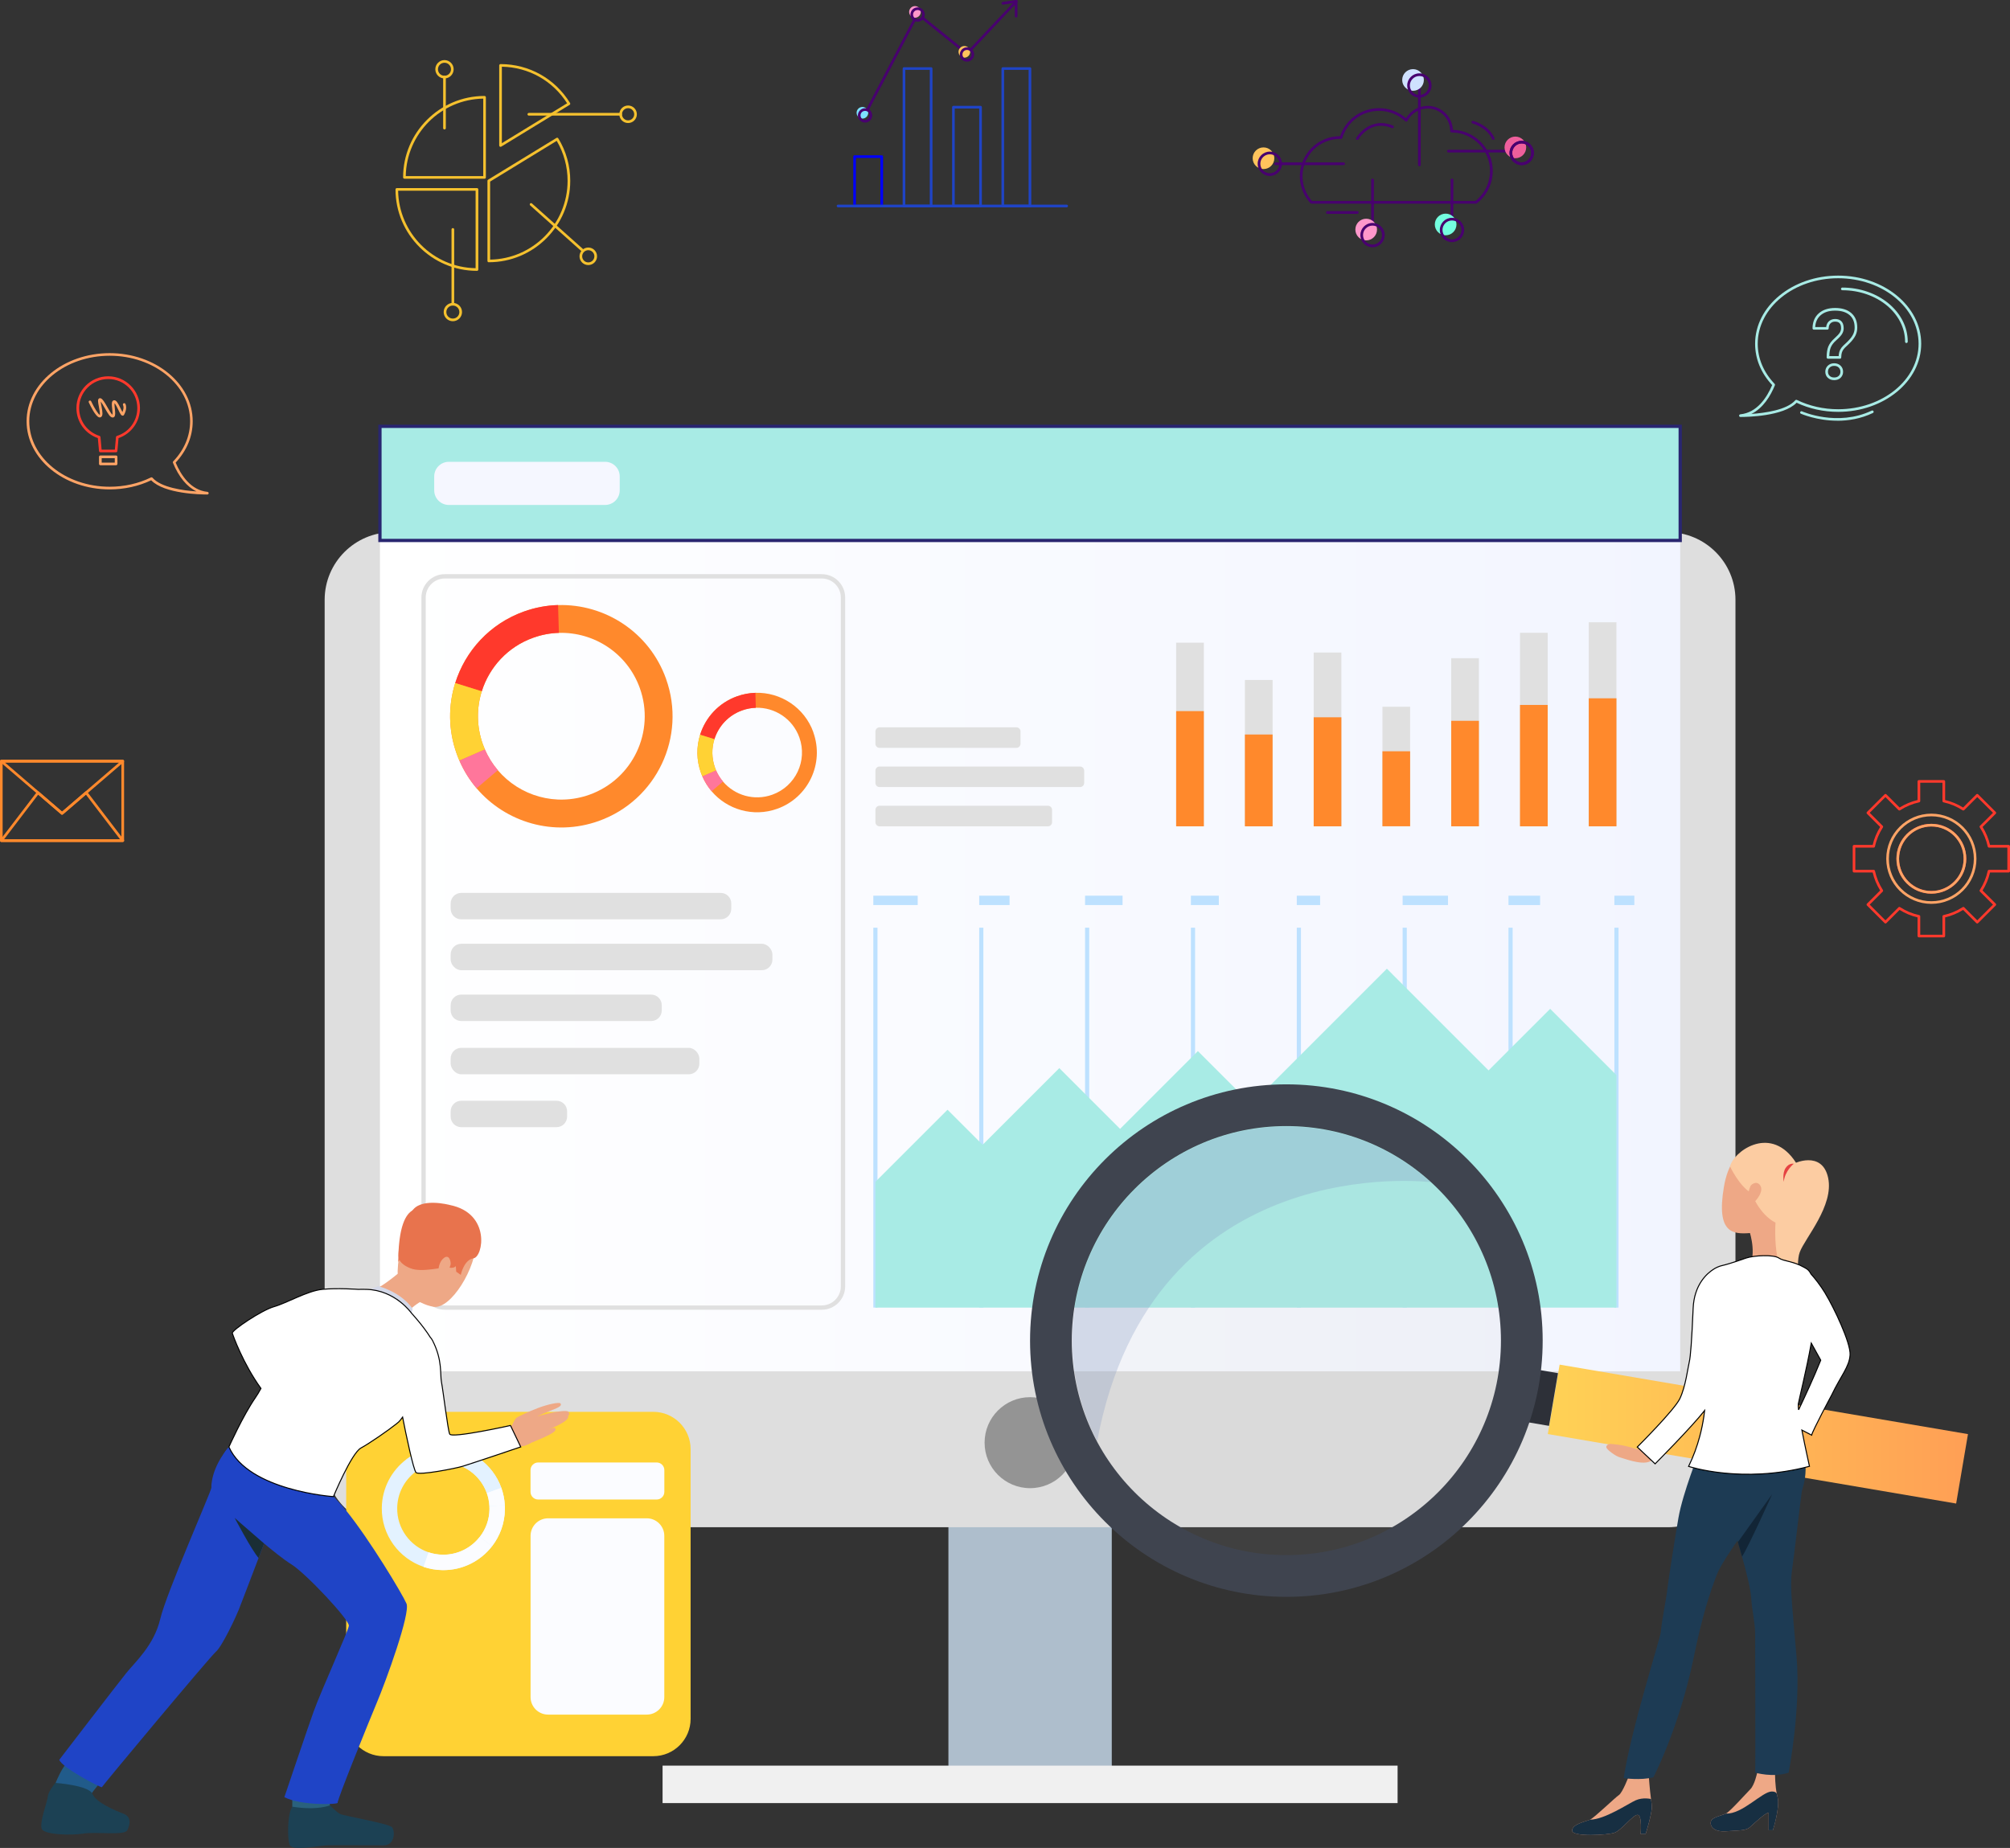
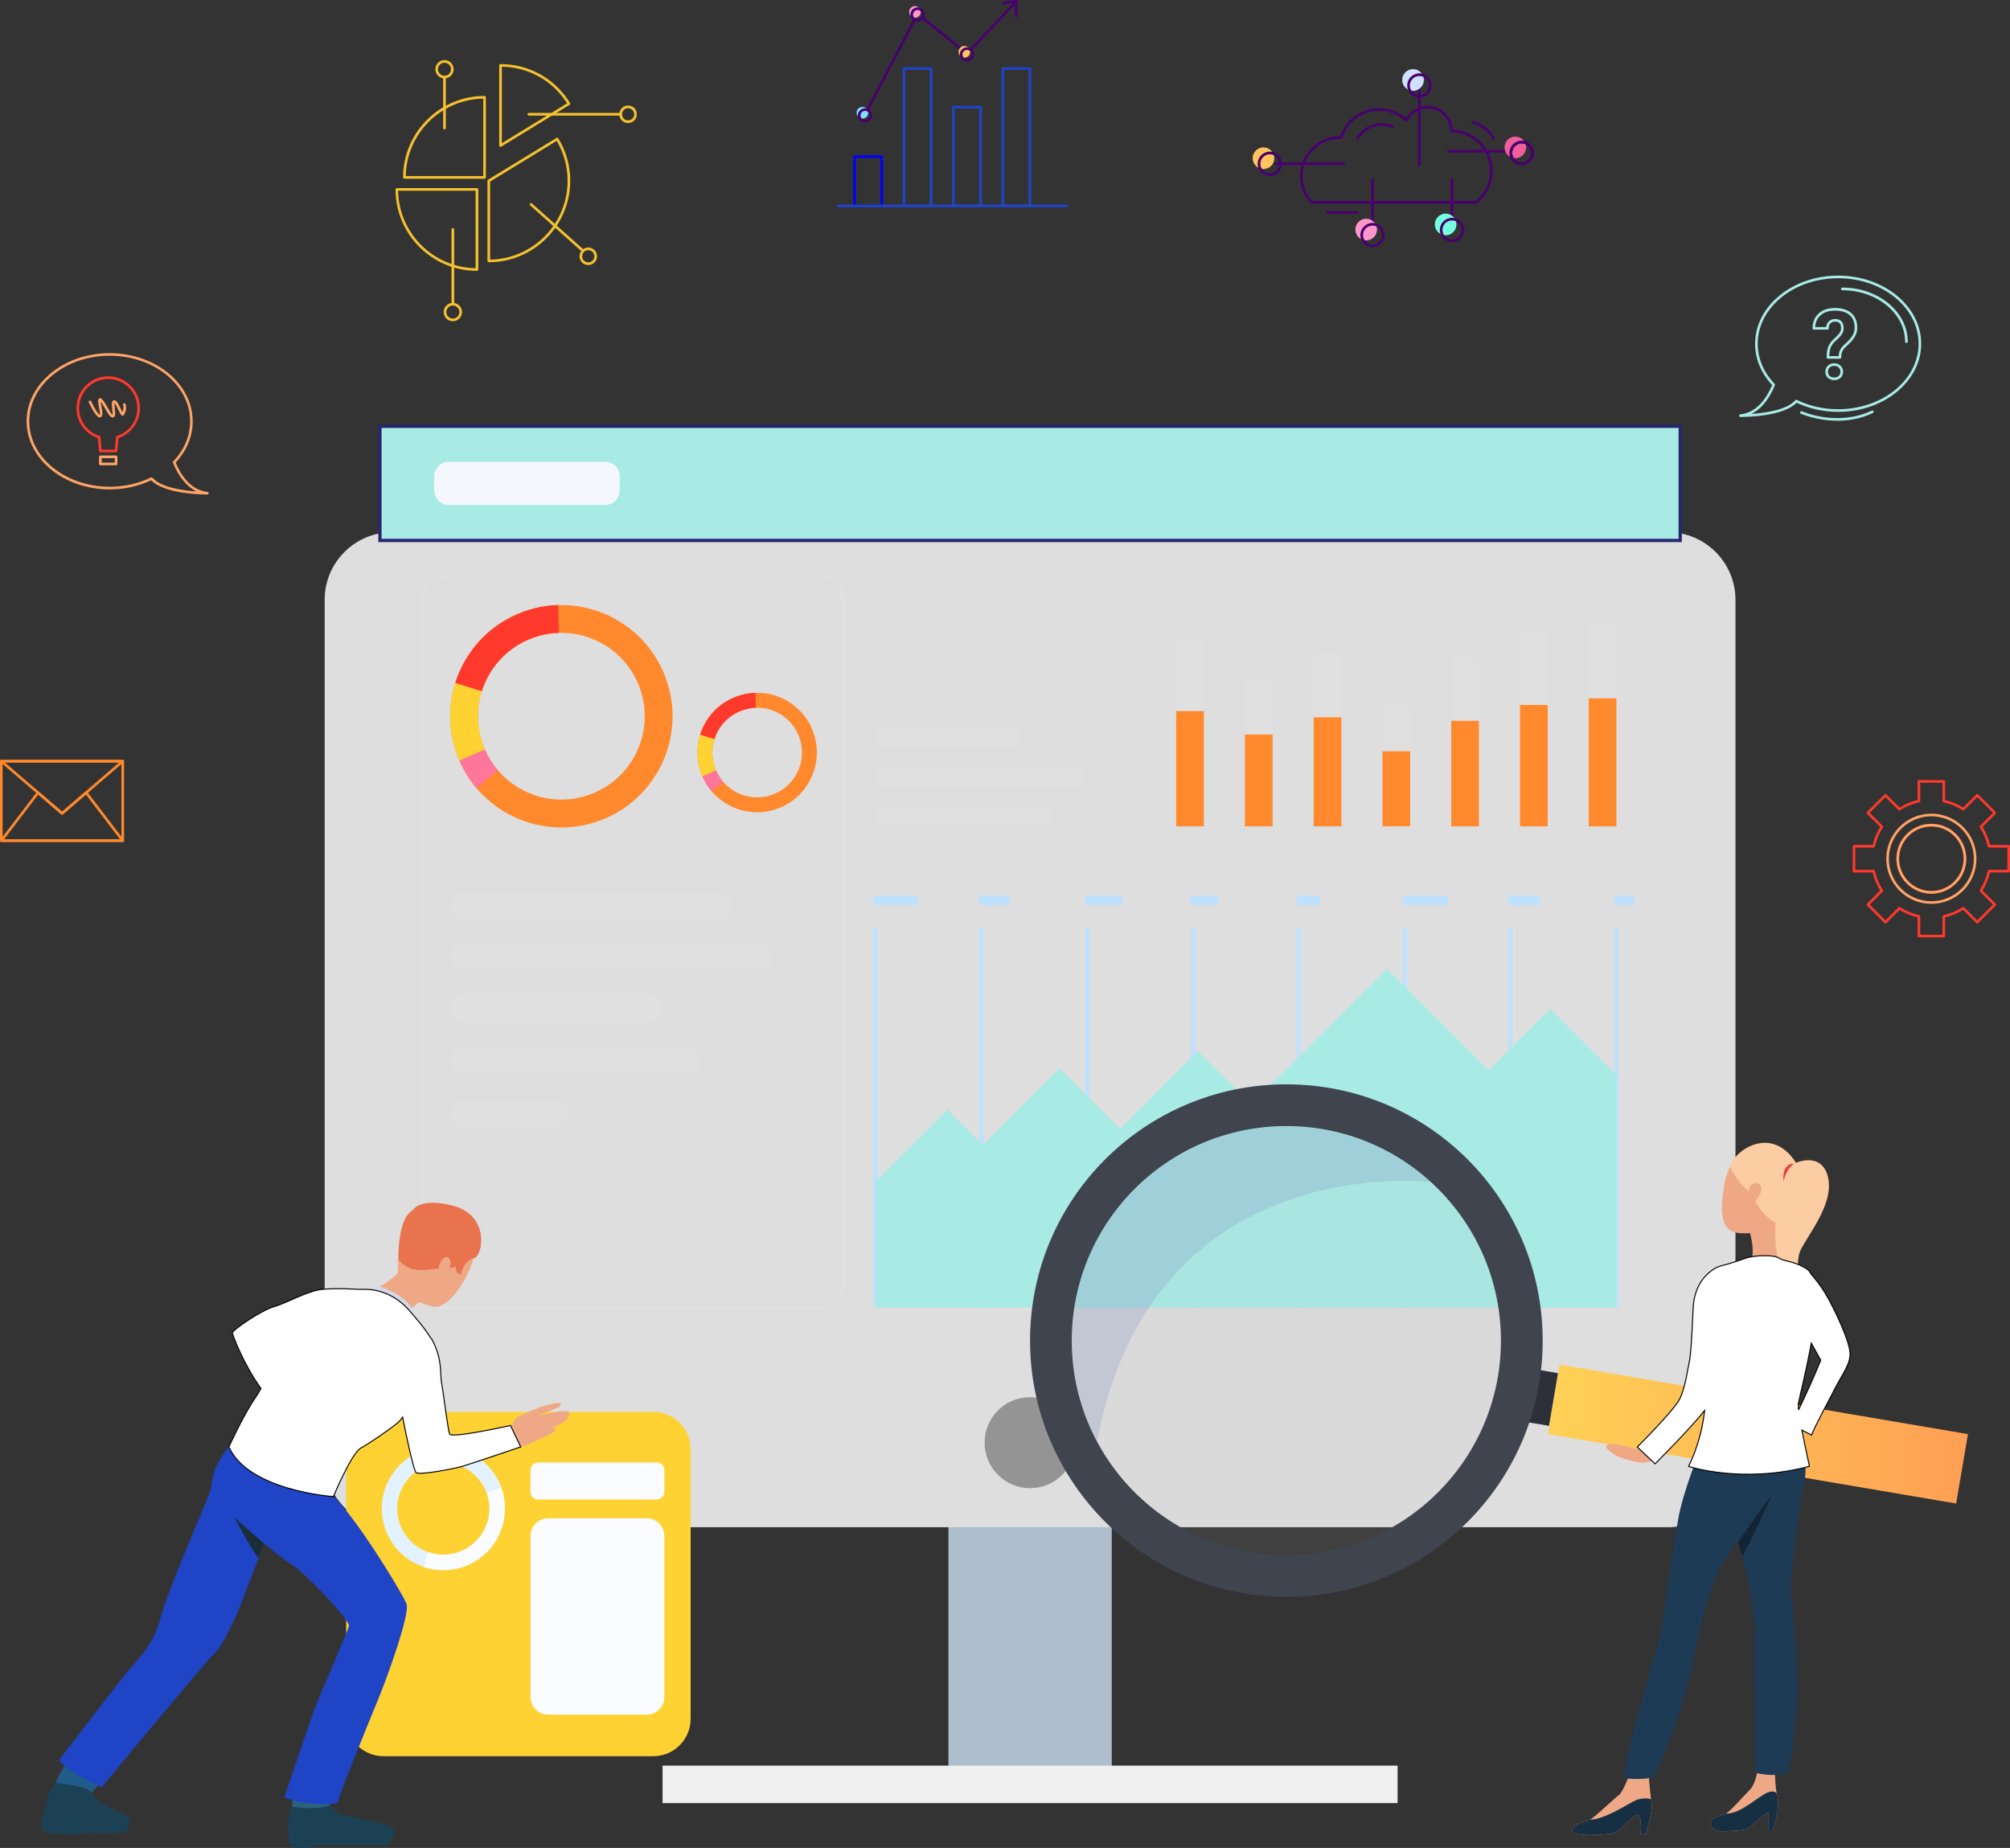
<svg xmlns="http://www.w3.org/2000/svg" id="Layer_2" data-name="Layer 2" viewBox="0 0 497.34 457.34">
  <rect x="0" y="0" width="497.34" height="457.34" fill="#333333" stroke="none" />
  <defs>
    <style>
      .cls-1 {
        fill: #869ac2;
        opacity: .3;
      }

      .cls-2 {
        fill: url(#linear-gradient-2);
      }

      .cls-3 {
        fill: #f0f0f0;
      }

      .cls-4 {
        fill: #ee5f9c;
      }

      .cls-5 {
        fill: #a9adba;
      }

      .cls-6 {
        fill: #eea886;
      }

      .cls-7 {
        fill: #ff892c;
      }

      .cls-8 {
        fill: #fbfcff;
      }

      .cls-9 {
        fill: #2d3038;
      }

      .cls-10 {
        fill: #fccca2;
      }

      .cls-11 {
        fill: #aebecc;
      }

      .cls-12 {
        stroke: #292670;
        stroke-width: .81px;
      }

      .cls-12, .cls-13 {
        stroke-miterlimit: 10;
      }

      .cls-12, .cls-14 {
        fill: #a8ebe5;
      }

      .cls-15 {
        fill: #ffc45c;
      }

      .cls-16 {
        fill: #1c4154;
      }

      .cls-17 {
        fill: #7ce2ff;
      }

      .cls-18 {
        fill: #ff769b;
      }

      .cls-19 {
        fill: #323657;
      }

      .cls-20 {
        fill: #ff392c;
      }

      .cls-21 {
        fill: #bde1ff;
      }

      .cls-13 {
        fill: #fff;
        stroke: #000;
        stroke-width: .25px;
      }

      .cls-22 {
        fill: #e0e0e0;
      }

      .cls-23 {
        fill: blue;
      }

      .cls-24 {
        fill: #dedede;
      }

      .cls-25 {
        fill: #f5c12e;
      }

      .cls-26 {
        fill: #3f444f;
      }

      .cls-27 {
        fill: #b8b8b8;
        opacity: .1;
      }

      .cls-28 {
        fill: #f5f7ff;
      }

      .cls-29 {
        fill: #48006f;
      }

      .cls-30 {
        fill: #ffd234;
      }

      .cls-31 {
        fill: #172f42;
      }

      .cls-32 {
        fill: #1d3b54;
      }

      .cls-33 {
        fill: #ffa466;
      }

      .cls-34 {
        fill: #193247;
      }

      .cls-35 {
        fill: #e8734d;
      }

      .cls-36 {
        fill: #2a617d;
      }

      .cls-37 {
        fill: #d4d8e8;
      }

      .cls-38 {
        fill: #74ffdf;
      }

      .cls-39 {
        fill: #e54242;
      }

      .cls-40 {
        fill: none;
      }

      .cls-41 {
        fill: #949494;
      }

      .cls-42 {
        fill: url(#linear-gradient);
      }

      .cls-43 {
        fill: #cfe1ff;
      }

      .cls-44 {
        fill: #1f44c6;
      }

      .cls-45 {
        fill: #1a2e35;
      }

      .cls-46 {
        fill: #ff97cb;
      }

      .cls-47 {
        fill: #215b8a;
      }

      .cls-48 {
        fill: #e3f2ff;
      }

      .cls-49 {
        fill: #122536;
      }
    </style>
    <linearGradient id="linear-gradient" x1="94.01" y1="222.44" x2="415.74" y2="222.44" gradientTransform="translate(509.75 444.88) rotate(-180)" gradientUnits="userSpaceOnUse">
      <stop offset="0" stop-color="#fff" />
      <stop offset="1" stop-color="#f2f5ff" />
    </linearGradient>
    <linearGradient id="linear-gradient-2" x1="-18840.78" y1="354.93" x2="-18736.82" y2="354.93" gradientTransform="translate(-18146.86 3158.86) rotate(170.34) scale(1 -1)" gradientUnits="userSpaceOnUse">
      <stop offset="0" stop-color="#ff9f55" />
      <stop offset="1" stop-color="#ffd255" />
    </linearGradient>
  </defs>
  <g id="Layer_1-2" data-name="Layer 1">
    <g>
      <path class="cls-25" d="m123.85,36.34c-.05,0-.11-.01-.16-.04-.1-.06-.17-.17-.17-.28v-19.83c0-.18.15-.33.33-.33,7.07,0,13.5,3.6,17.2,9.64.05.07.06.16.04.25-.02.08-.07.16-.15.2l-16.92,10.34c-.05.03-.11.05-.17.05Zm.33-19.82v18.91l16.14-9.87c-3.55-5.58-9.54-8.94-16.14-9.05Z" />
      <g>
        <path class="cls-25" d="m119.9,44.23h-19.83c-.18,0-.33-.15-.33-.33,0-11.11,9.04-20.15,20.15-20.15.18,0,.33.15.33.33v19.83c0,.18-.15.33-.33.33Zm-19.5-.65h19.17v-19.17c-10.49.17-19,8.68-19.17,19.17Z" />
        <path class="cls-25" d="m120.94,64.91c-.18,0-.33-.15-.33-.33v-19.83c0-.11.06-.22.16-.28l16.92-10.34c.15-.09.35-.05.45.11,1.94,3.16,2.96,6.79,2.96,10.51,0,11.11-9.04,20.15-20.15,20.15Zm.33-19.97v19.31c10.6-.17,19.17-8.85,19.17-19.5,0-3.49-.93-6.9-2.69-9.89l-16.48,10.08Z" />
      </g>
      <path class="cls-25" d="m118.01,67.03c-11.11,0-20.15-9.04-20.15-20.15,0-.18.15-.33.33-.33h19.83c.18,0,.33.15.33.33v19.83c0,.18-.15.33-.33.33Zm-19.5-19.83c.17,10.49,8.68,19,19.17,19.17v-19.17h-19.17Z" />
      <path class="cls-25" d="m153.57,28.61h-22.72c-.18,0-.33-.15-.33-.33s.15-.33.33-.33h22.72c.18,0,.33.15.33.33s-.15.33-.33.33Z" />
      <path class="cls-25" d="m145.56,65.6c-1.2,0-2.17-.97-2.17-2.17s.97-2.17,2.17-2.17,2.17.97,2.17,2.17-.97,2.17-2.17,2.17Zm0-3.68c-.83,0-1.51.68-1.51,1.51s.68,1.51,1.51,1.51,1.51-.68,1.51-1.51-.68-1.51-1.51-1.51Z" />
      <path class="cls-25" d="m155.41,30.45c-1.2,0-2.17-.97-2.17-2.17s.97-2.17,2.17-2.17,2.17.97,2.17,2.17-.97,2.17-2.17,2.17Zm0-3.68c-.83,0-1.51.68-1.51,1.51s.68,1.51,1.51,1.51,1.51-.68,1.51-1.51-.68-1.51-1.51-1.51Z" />
      <path class="cls-25" d="m112.05,75.62c-.18,0-.33-.15-.33-.33v-18.51c0-.18.15-.33.33-.33s.33.15.33.33v18.51c0,.18-.15.33-.33.33Z" />
      <path class="cls-25" d="m112.05,79.5c-1.25,0-2.27-1.02-2.27-2.27s1.02-2.27,2.27-2.27,2.27,1.02,2.27,2.27-1.02,2.27-2.27,2.27Zm0-3.88c-.89,0-1.61.72-1.61,1.61s.72,1.61,1.61,1.61,1.61-.72,1.61-1.61-.72-1.61-1.61-1.61Z" />
      <path class="cls-25" d="m109.98,19.41c-1.25,0-2.27-1.02-2.27-2.27s1.02-2.27,2.27-2.27,2.27,1.02,2.27,2.27-1.02,2.27-2.27,2.27Zm0-3.88c-.89,0-1.61.72-1.61,1.61s.72,1.61,1.61,1.61,1.61-.72,1.61-1.61-.72-1.61-1.61-1.61Z" />
      <path class="cls-25" d="m109.98,32.04c-.18,0-.33-.15-.33-.33v-12.63c0-.18.15-.33.33-.33s.33.15.33.33v12.63c0,.18-.15.33-.33.33Z" />
      <path class="cls-25" d="m144.05,62.21c-.08,0-.16-.03-.22-.08l-12.64-11.29c-.13-.12-.15-.33-.03-.46.12-.14.33-.15.46-.03l12.64,11.29c.13.12.15.33.03.46-.06.07-.15.11-.24.11Z" />
      <g>
        <path class="cls-23" d="m218.17,51.31h-6.71c-.18,0-.33-.15-.33-.33v-12.22c0-.18.15-.33.33-.33h6.71c.18,0,.33.15.33.33v12.22c0,.18-.15.33-.33.33Zm-6.39-.65h6.06v-11.57h-6.06v11.57Z" />
        <path class="cls-44" d="m230.39,51.31h-6.71c-.18,0-.33-.15-.33-.33V16.97c0-.18.15-.33.33-.33h6.71c.18,0,.33.15.33.33v34.01c0,.18-.15.33-.33.33Zm-6.39-.65h6.06V17.3h-6.06v33.36Z" />
        <path class="cls-44" d="m242.62,51.31h-6.71c-.18,0-.33-.15-.33-.33v-24.45c0-.18.15-.33.33-.33h6.71c.18,0,.33.15.33.33v24.45c0,.18-.15.33-.33.33Zm-6.39-.65h6.06v-23.8h-6.06v23.8Z" />
        <path class="cls-44" d="m254.84,51.31h-6.71c-.18,0-.33-.15-.33-.33V16.97c0-.18.15-.33.33-.33h6.71c.18,0,.33.15.33.33v34.01c0,.18-.15.33-.33.33Zm-6.39-.65h6.06V17.3h-6.06v33.36Z" />
        <path class="cls-29" d="m240.15,12.68c-.08,0-.16-.03-.22-.09-.13-.12-.14-.33-.01-.46L251.25.1c.12-.13.33-.14.46-.01.13.12.14.33.01.46l-11.34,12.03c-.06.07-.15.1-.24.1Z" />
        <path class="cls-29" d="m238.24,12.79c-.07,0-.14-.02-.21-.07l-10-8.07c-.14-.11-.16-.32-.05-.46.11-.14.32-.16.46-.05l10,8.07c.14.11.16.32.05.46-.06.08-.16.12-.25.12Z" />
        <path class="cls-29" d="m214.6,27.56c-.05,0-.1-.01-.15-.04-.16-.08-.22-.28-.14-.44l11.71-22.39c.08-.16.28-.22.44-.14.16.08.22.28.14.44l-11.71,22.39c-.06.11-.17.18-.29.18Z" />
        <path class="cls-29" d="m251.43,4.32c-.18,0-.33-.15-.33-.33V.71l-2.92.43c-.17.03-.34-.1-.37-.28-.03-.18.1-.34.28-.37L251.38,0c.09-.01.19.01.26.08.07.06.11.15.11.25v3.67c0,.18-.15.33-.33.33Z" />
        <path class="cls-17" d="m214.83,27.91c0,.8-.65,1.44-1.44,1.44s-1.44-.65-1.44-1.44.65-1.44,1.44-1.44,1.44.65,1.44,1.44Z" />
        <path class="cls-29" d="m214.04,30.33c-.98,0-1.77-.79-1.77-1.77s.79-1.77,1.77-1.77,1.77.79,1.77,1.77-.79,1.77-1.77,1.77Zm0-2.89c-.62,0-1.12.5-1.12,1.12s.5,1.12,1.12,1.12,1.12-.5,1.12-1.12-.5-1.12-1.12-1.12Z" />
        <path class="cls-15" d="m240.05,12.83c0,.8-.65,1.44-1.44,1.44s-1.44-.65-1.44-1.44.65-1.44,1.44-1.44,1.44.65,1.44,1.44Z" />
        <path class="cls-29" d="m239.26,15.25c-.98,0-1.77-.79-1.77-1.77s.79-1.77,1.77-1.77,1.77.79,1.77,1.77-.79,1.77-1.77,1.77Zm0-2.89c-.62,0-1.12.5-1.12,1.12s.5,1.12,1.12,1.12,1.12-.5,1.12-1.12-.5-1.12-1.12-1.12Z" />
        <path class="cls-46" d="m227.83,2.95c0,.8-.65,1.44-1.44,1.44s-1.44-.65-1.44-1.44.65-1.44,1.44-1.44,1.44.65,1.44,1.44Z" />
        <path class="cls-29" d="m227.04,5.37c-.98,0-1.77-.79-1.77-1.77s.79-1.77,1.77-1.77,1.77.79,1.77,1.77-.79,1.77-1.77,1.77Zm0-2.89c-.62,0-1.12.5-1.12,1.12s.5,1.12,1.12,1.12,1.12-.5,1.12-1.12-.5-1.12-1.12-1.12Z" />
        <path class="cls-44" d="m263.93,51.31h-56.57c-.18,0-.33-.15-.33-.33s.15-.33.33-.33h56.57c.18,0,.33.15.33.33s-.15.33-.33.33Z" />
      </g>
      <path class="cls-7" d="m30.37,208.37H.33c-.18,0-.33-.15-.33-.33v-19.67c0-.18.15-.33.33-.33h30.04c.18,0,.33.15.33.33v19.67c0,.18-.15.33-.33.33Zm-29.71-.65h29.38v-19.01H.65v19.01Z" />
      <path class="cls-7" d="m15.35,201.62c-.08,0-.15-.03-.21-.08L.11,188.63c-.1-.09-.14-.23-.09-.36.05-.13.17-.21.31-.21h30.04c.14,0,.26.08.31.21.05.13.01.27-.09.36l-15.02,12.91c-.06.05-.14.08-.21.08Zm-14.14-12.91l14.14,12.16,14.14-12.16H1.21Z" />
      <path class="cls-7" d="m30.37,208.37H.33c-.12,0-.24-.07-.29-.18-.06-.11-.04-.24.03-.34l9.07-11.87c.05-.07.14-.12.23-.13.09-.01.18.02.25.08l5.74,4.94,5.74-4.94c.07-.06.16-.09.25-.08.09,0,.17.05.23.13l9.07,11.87c.08.1.09.23.03.34-.06.11-.17.18-.29.18Zm-29.38-.65h28.72l-8.45-11.07-5.69,4.89c-.12.11-.3.11-.43,0l-5.69-4.89-8.45,11.07Z" />
      <path class="cls-20" d="m480.96,231.98h-6.16c-.18,0-.33-.15-.33-.33v-4.61c-1.57-.37-3.07-.99-4.45-1.85l-3.26,3.26c-.13.13-.33.13-.46,0l-4.35-4.35c-.13-.13-.13-.33,0-.46l3.26-3.26c-.86-1.39-1.48-2.88-1.85-4.45h-4.61c-.18,0-.33-.15-.33-.33v-6.16c0-.18.15-.33.33-.33h4.61c.37-1.57.99-3.07,1.85-4.45l-3.26-3.26c-.13-.13-.13-.33,0-.46l4.35-4.35c.13-.13.33-.13.46,0l3.26,3.26c1.39-.86,2.88-1.48,4.45-1.85v-4.61c0-.18.15-.33.33-.33h6.16c.18,0,.33.15.33.33v4.61c1.57.37,3.07.99,4.45,1.85l3.26-3.26c.13-.13.33-.13.46,0l4.35,4.35c.06.06.1.14.1.23s-.03.17-.1.23l-3.26,3.26c.86,1.39,1.48,2.88,1.85,4.45h4.61c.18,0,.33.15.33.33v6.16c0,.18-.15.33-.33.33h-4.61c-.37,1.57-.99,3.07-1.85,4.45l3.26,3.26c.13.13.13.33,0,.46l-4.35,4.35c-.13.13-.33.13-.46,0l-3.26-3.26c-1.39.86-2.88,1.48-4.45,1.85v4.61c0,.18-.15.33-.33.33Zm-5.83-.65h5.5v-4.54c0-.15.11-.29.26-.32,1.67-.36,3.26-1.02,4.72-1.96.13-.08.3-.07.41.04l3.22,3.22,3.89-3.89-3.22-3.22c-.11-.11-.13-.28-.04-.41.94-1.46,1.6-3.04,1.96-4.72.03-.15.17-.26.32-.26h4.54v-5.5h-4.54c-.15,0-.29-.11-.32-.26-.36-1.67-1.02-3.26-1.96-4.72-.08-.13-.07-.3.04-.41l3.22-3.22-3.89-3.89-3.22,3.22c-.11.11-.28.13-.41.04-1.46-.94-3.04-1.6-4.72-1.96-.15-.03-.26-.17-.26-.32v-4.54h-5.5v4.54c0,.15-.11.29-.26.32-1.67.36-3.26,1.02-4.72,1.96-.13.08-.3.07-.41-.04l-3.22-3.22-3.89,3.89,3.22,3.22c.11.11.13.28.04.41-.94,1.46-1.6,3.04-1.96,4.72-.03.15-.17.26-.32.26h-4.54v5.5h4.54c.15,0,.29.11.32.26.36,1.67,1.02,3.26,1.96,4.72.08.13.07.3-.04.41l-3.22,3.22,3.89,3.89,3.22-3.22c.11-.11.28-.13.41-.04,1.46.94,3.04,1.6,4.72,1.96.15.03.26.17.26.32v4.54Zm2.75-10.17c-4.76,0-8.64-3.88-8.64-8.64s3.88-8.64,8.64-8.64,8.64,3.88,8.64,8.64-3.88,8.64-8.64,8.64Zm0-16.63c-4.4,0-7.99,3.58-7.99,7.99s3.58,7.99,7.99,7.99,7.99-3.58,7.99-7.99-3.58-7.99-7.99-7.99Z" />
      <path class="cls-33" d="m477.88,223.69c-6.16,0-11.16-5.01-11.16-11.16s5.01-11.16,11.16-11.16,11.16,5.01,11.16,11.16-5.01,11.16-11.16,11.16Zm0-21.67c-5.79,0-10.51,4.71-10.51,10.51s4.71,10.51,10.51,10.51,10.51-4.71,10.51-10.51-4.71-10.51-10.51-10.51Zm0,19.15c-4.76,0-8.64-3.88-8.64-8.64s3.88-8.64,8.64-8.64,8.64,3.88,8.64,8.64-3.88,8.64-8.64,8.64Zm0-16.63c-4.4,0-7.99,3.58-7.99,7.99s3.58,7.99,7.99,7.99,7.99-3.58,7.99-7.99-3.58-7.99-7.99-7.99Z" />
      <path class="cls-29" d="m365.19,50.4h-40.69c-.09,0-.18-.04-.24-.1-1.7-1.84-2.63-4.22-2.63-6.7,0-5.45,4.44-9.89,9.89-9.89.02,0,.05,0,.07,0,1.39-4.16,5.24-6.93,9.65-6.93,2.45,0,4.79.88,6.65,2.48,1.16-1.94,3.3-3.13,5.58-3.05,3.27.11,5.85,2.69,6.02,5.92,5.47.17,9.86,4.66,9.86,10.17,0,3.16-1.44,6.09-3.95,8.04-.06.04-.13.07-.2.07Zm-40.55-.65h40.43c2.3-1.82,3.61-4.53,3.61-7.45,0-5.25-4.27-9.52-9.51-9.52-.09,0-.17-.03-.23-.09-.07-.06-.11-.15-.11-.24,0-3.03-2.37-5.49-5.39-5.59-2.16-.08-4.2,1.13-5.18,3.07-.05.09-.13.16-.24.17-.1.02-.21-.01-.28-.08-1.78-1.67-4.09-2.59-6.51-2.59-4.21,0-7.86,2.7-9.1,6.72-.04.14-.17.26-.32.23h-.14c-.05-.01-.1-.01-.15-.01-5.09,0-9.24,4.14-9.24,9.24,0,2.27.84,4.45,2.36,6.15Z" />
      <path class="cls-29" d="m339.61,57.92c-.18,0-.33-.15-.33-.33v-13.05c0-.18.15-.33.33-.33s.33.15.33.33v13.05c0,.18-.15.33-.33.33Z" />
      <path class="cls-29" d="m332.46,40.86h-16.83c-.18,0-.33-.15-.33-.33s.15-.33.33-.33h16.83c.18,0,.33.15.33.33s-.15.33-.33.33Z" />
      <path class="cls-29" d="m351.2,41.13c-.18,0-.33-.14-.33-.32v-18.75c0-.18.15-.32.33-.32s.33.14.33.32v18.75c0,.18-.15.32-.33.32Z" />
      <path class="cls-29" d="m375.21,37.73h-16.83c-.18,0-.33-.15-.33-.33s.15-.33.33-.33h16.83c.18,0,.33.15.33.33s-.15.33-.33.33Z" />
      <path class="cls-29" d="m359.27,57.24c-.18,0-.33-.15-.33-.33v-12.37c0-.18.15-.33.33-.33s.33.15.33.33v12.37c0,.18-.15.33-.33.33Z" />
      <path class="cls-46" d="m340.72,56.81c0,1.48-1.2,2.68-2.68,2.68s-2.68-1.2-2.68-2.68,1.2-2.68,2.68-2.68,2.68,1.2,2.68,2.68Z" />
      <path class="cls-29" d="m339.61,61.19c-1.66,0-3.01-1.35-3.01-3.01s1.35-3.01,3.01-3.01,3.01,1.35,3.01,3.01-1.35,3.01-3.01,3.01Zm0-5.36c-1.3,0-2.35,1.06-2.35,2.35s1.06,2.35,2.35,2.35,2.35-1.06,2.35-2.35-1.06-2.35-2.35-2.35Z" />
      <path class="cls-15" d="m315.31,39.16c0,1.48-1.2,2.68-2.68,2.68s-2.68-1.2-2.68-2.68,1.2-2.68,2.68-2.68,2.68,1.2,2.68,2.68Z" />
      <path class="cls-29" d="m314.2,43.54c-1.66,0-3.01-1.35-3.01-3.01s1.35-3.01,3.01-3.01,3.01,1.35,3.01,3.01-1.35,3.01-3.01,3.01Zm0-5.36c-1.3,0-2.35,1.06-2.35,2.35s1.06,2.35,2.35,2.35,2.35-1.06,2.35-2.35-1.06-2.35-2.35-2.35Z" />
      <path class="cls-43" d="m352.31,19.79c0,1.48-1.2,2.68-2.68,2.68s-2.68-1.2-2.68-2.68,1.2-2.68,2.68-2.68,2.68,1.2,2.68,2.68Z" />
      <path class="cls-29" d="m351.2,24.17c-1.66,0-3.01-1.35-3.01-3.01s1.35-3.01,3.01-3.01,3.01,1.35,3.01,3.01-1.35,3.01-3.01,3.01Zm0-5.36c-1.3,0-2.35,1.06-2.35,2.35s1.06,2.35,2.35,2.35,2.35-1.06,2.35-2.35-1.06-2.35-2.35-2.35Z" />
      <path class="cls-4" d="m377.63,36.48c0,1.48-1.2,2.68-2.68,2.68s-2.68-1.2-2.68-2.68,1.2-2.68,2.68-2.68,2.68,1.2,2.68,2.68Z" />
      <path class="cls-29" d="m376.52,40.86c-1.66,0-3.01-1.35-3.01-3.01s1.35-3.01,3.01-3.01,3.01,1.35,3.01,3.01-1.35,3.01-3.01,3.01Zm0-5.36c-1.3,0-2.35,1.06-2.35,2.35s1.06,2.35,2.35,2.35,2.35-1.06,2.35-2.35-1.06-2.35-2.35-2.35Z" />
      <circle class="cls-38" cx="357.7" cy="55.55" r="2.68" />
      <path class="cls-29" d="m359.27,59.92c-1.66,0-3.01-1.35-3.01-3.01s1.35-3.01,3.01-3.01,3.01,1.35,3.01,3.01-1.35,3.01-3.01,3.01Zm0-5.36c-1.3,0-2.35,1.06-2.35,2.35s1.06,2.35,2.35,2.35,2.35-1.06,2.35-2.35-1.06-2.35-2.35-2.35Z" />
      <path class="cls-29" d="m335.84,34.62c-.06,0-.11-.01-.16-.04-.16-.09-.21-.29-.12-.45.03-.06,3.26-5.47,9.11-3.04.17.07.25.26.18.43-.07.17-.26.25-.43.18-5.33-2.21-8.18,2.56-8.29,2.77-.06.1-.17.16-.28.16Z" />
      <path class="cls-29" d="m369.49,34.62c-.13,0-.25-.07-.3-.19-1.3-2.93-4.81-3.87-4.85-3.88-.17-.05-.28-.22-.23-.4.05-.17.22-.28.4-.23.16.04,3.86,1.03,5.28,4.25.07.16,0,.36-.17.43-.04.02-.09.03-.13.03Z" />
      <path class="cls-29" d="m335.84,52.92h-7.4c-.18,0-.33-.15-.33-.33s.15-.33.33-.33h7.4c.18,0,.33.15.33.33s-.15.33-.33.33Z" />
      <path class="cls-29" d="m376.52,40.86c-1.66,0-3.01-1.35-3.01-3.01s1.35-3.01,3.01-3.01,3.01,1.35,3.01,3.01-1.35,3.01-3.01,3.01Zm0-5.36c-1.3,0-2.35,1.06-2.35,2.35s1.06,2.35,2.35,2.35,2.35-1.06,2.35-2.35-1.06-2.35-2.35-2.35Z" />
      <path class="cls-14" d="m430.79,103.19c-.08,0-.13,0-.16,0-.17,0-.31-.14-.32-.31,0-.17.12-.32.29-.34,4.14-.41,6.57-4.12,7.89-7.24-2.76-2.96-4.22-6.49-4.22-10.23,0-9.3,9.22-16.86,20.55-16.86s20.55,7.56,20.55,16.86-9.22,16.86-20.55,16.86c-3.61,0-7.16-.78-10.28-2.26-3.26,3.39-12.39,3.52-13.76,3.52Zm24.03-34.33c-10.97,0-19.9,7.27-19.9,16.21,0,3.63,1.45,7.07,4.18,9.93.09.09.11.23.07.35-1.07,2.61-2.9,5.67-5.83,7.09,3.33-.23,8.79-.97,10.88-3.38.1-.11.26-.14.39-.08,3.08,1.5,6.61,2.3,10.21,2.3,10.97,0,19.9-7.27,19.9-16.21s-8.93-16.21-19.9-16.21Z" />
      <path class="cls-14" d="m453.84,94.08c-.65,0-1.18-.2-1.59-.59-.41-.39-.61-.89-.61-1.49s.21-1.11.63-1.51c.41-.39.94-.59,1.57-.59s1.16.2,1.57.59c.42.4.63.9.63,1.51s-.21,1.1-.61,1.49c-.4.39-.94.59-1.59.59Zm0-3.53c-.46,0-.83.13-1.12.41-.29.27-.42.61-.42,1.04s.14.75.41,1.02c.28.27.65.4,1.13.4s.85-.13,1.13-.4c.28-.27.41-.6.41-1.02s-.14-.76-.42-1.04c-.29-.28-.66-.41-1.12-.41Zm1.42-1.77h-2.96c-.18,0-.33-.15-.33-.33,0-1.12.14-2.03.42-2.7.28-.68.79-1.36,1.52-2.01.67-.6,1.12-1.08,1.33-1.44.2-.34.3-.69.3-1.07,0-1.13-.46-1.63-1.48-1.63-.48,0-.85.14-1.14.43-.29.29-.43.7-.44,1.23,0,.18-.15.32-.33.32h-3.35c-.09,0-.17-.03-.23-.1-.06-.06-.1-.15-.09-.23.02-1.56.53-2.81,1.54-3.7.99-.88,2.36-1.33,4.05-1.33s3.06.43,4.02,1.27c.97.85,1.46,2.06,1.46,3.6,0,.7-.16,1.38-.47,2-.31.61-.85,1.3-1.6,2.03l-.94.89c-.53.51-.83,1.09-.91,1.78l-.05.69c-.01.17-.15.31-.33.31Zm-2.63-.65h2.32l.03-.4c.09-.85.47-1.58,1.11-2.19l.94-.89c.7-.68,1.2-1.3,1.47-1.85.27-.53.4-1.11.4-1.71,0-1.36-.41-2.37-1.24-3.1-.84-.73-2.04-1.11-3.59-1.11s-2.74.39-3.62,1.17c-.8.71-1.23,1.66-1.31,2.89h2.71c.07-.55.27-1.01.61-1.36.41-.42.95-.63,1.6-.63.97,0,2.13.4,2.13,2.28,0,.49-.13.96-.39,1.4-.25.42-.73.94-1.46,1.59-.66.58-1.11,1.18-1.35,1.77-.22.53-.34,1.25-.36,2.13Z" />
      <path class="cls-14" d="m471.71,84.9c-.18,0-.33-.15-.33-.33,0-7.02-6.97-12.74-15.53-12.74-.18,0-.33-.15-.33-.33s.15-.33.33-.33c8.93,0,16.19,6.01,16.19,13.39,0,.18-.15.33-.33.33Z" />
      <path class="cls-14" d="m454.62,104.12c-5.12,0-8.96-1.71-9.02-1.73-.16-.07-.24-.27-.16-.43.08-.16.27-.24.43-.16.09.04,8.74,3.87,17.26-.18.16-.08.36,0,.44.15.08.16,0,.36-.15.44-3.04,1.45-6.1,1.92-8.79,1.92Z" />
      <path class="cls-33" d="m51.17,122.38c-1.37,0-10.5-.13-13.76-3.52-3.11,1.48-6.66,2.26-10.28,2.26-11.33,0-20.55-7.56-20.55-16.86s9.22-16.86,20.55-16.86,20.55,7.56,20.55,16.86c0,3.74-1.46,7.27-4.22,10.23,1.32,3.12,3.74,6.83,7.88,7.24.17.02.3.17.29.34,0,.17-.15.31-.32.31-.02,0-.08,0-.16,0Zm-13.68-4.25c.09,0,.18.04.25.11,2.09,2.41,7.56,3.16,10.89,3.38-2.4-1.16-4.38-3.56-5.84-7.09-.05-.12-.02-.26.07-.35,2.74-2.87,4.18-6.3,4.18-9.93,0-8.94-8.93-16.21-19.9-16.21s-19.9,7.27-19.9,16.21,8.93,16.21,19.9,16.21c3.6,0,7.13-.79,10.21-2.3.05-.02.09-.03.14-.03Z" />
      <g>
        <path class="cls-20" d="m28.72,111.93h-3.89c-.17,0-.31-.13-.33-.3l-.29-3.21c-3.18-1.09-5.3-4.05-5.3-7.43,0-4.33,3.53-7.86,7.86-7.86s7.86,3.53,7.86,7.86c0,3.38-2.12,6.34-5.3,7.43l-.29,3.21c-.02.17-.16.3-.33.3Zm-3.59-.65h3.29l.28-3.12c.01-.13.1-.24.23-.28,3.02-.94,5.05-3.71,5.05-6.88,0-3.97-3.23-7.2-7.2-7.2s-7.2,3.23-7.2,7.2c0,3.17,2.03,5.93,5.05,6.88.13.04.22.15.23.28l.28,3.12Z" />
        <path class="cls-33" d="m28.72,115.14h-3.89c-.18,0-.33-.15-.33-.33v-1.75c0-.18.15-.33.33-.33h3.89c.18,0,.33.15.33.33v1.75c0,.18-.15.33-.33.33Zm-3.56-.65h3.24v-1.1h-3.24v1.1Z" />
        <path class="cls-33" d="m27.86,103.32c-.58,0-1.08-.83-1.91-2.29-.31-.54-.74-1.29-1.03-1.64.03.31.12.77.18,1.1.28,1.46.41,2.37-.09,2.72-.14.1-.31.13-.49.08-.89-.24-2.18-2.89-2.55-3.7-.08-.16,0-.36.16-.43.16-.08.36,0,.43.16.8,1.72,1.8,3.28,2.13,3.34.12-.18-.12-1.44-.23-2.05-.22-1.14-.31-1.7,0-1.96.13-.11.3-.13.48-.07.46.17.9.91,1.59,2.12.37.66.98,1.73,1.29,1.93.07-.26-.01-1-.06-1.46-.11-.98-.16-1.6.1-1.92.09-.11.21-.18.35-.19.58-.06,1.01.73,1.64,2.04.14.29.31.64.44.88.19-.43.42-1.16.15-1.74-.08-.16,0-.36.16-.43.16-.08.36,0,.43.16.57,1.21-.34,2.68-.37,2.74-.05.08-.13.13-.22.15-.44.08-.68-.43-1.18-1.46-.24-.5-.66-1.37-.92-1.61-.04.28.03.92.07,1.33.11,1.03.17,1.68-.11,2.02-.1.12-.24.19-.39.19-.01,0-.02,0-.03,0Z" />
      </g>
      <path class="cls-47" d="m13.69,441.42s1.86-4.73,3.28-5.38c1.42-.65,9.1,3.68,9.1,3.68,0,0-4.26,4.71-4.07,5.42.19.71-8.31-3.73-8.31-3.73Z" />
      <rect class="cls-11" x="234.66" y="318.82" width="40.42" height="122.79" transform="translate(509.75 760.43) rotate(180)" />
      <path class="cls-24" d="m97.07,131.71h315.62c9.23,0,16.73,7.5,16.73,16.73v212.8c0,9.23-7.5,16.73-16.73,16.73H97.07c-9.23,0-16.73-7.5-16.73-16.73v-212.8c0-9.23,7.5-16.73,16.73-16.73Z" transform="translate(509.75 509.68) rotate(180)" />
-       <rect class="cls-42" x="94.01" y="105.5" width="321.73" height="233.88" transform="translate(509.75 444.88) rotate(180)" />
      <rect class="cls-12" x="94.01" y="105.5" width="321.73" height="28.25" transform="translate(509.75 239.26) rotate(180)" />
      <path class="cls-41" d="m243.62,357.04c0,6.22,5.04,11.26,11.26,11.26s11.26-5.04,11.26-11.26-5.04-11.26-11.26-11.26-11.26,5.04-11.26,11.26Z" />
      <rect class="cls-3" x="163.94" y="436.97" width="181.87" height="9.27" />
      <path class="cls-28" d="m111.06,114.29h38.66c2,0,3.62,1.62,3.62,3.62v3.44c0,2-1.62,3.62-3.62,3.62h-38.66c-2,0-3.62-1.62-3.62-3.62v-3.44c0-2,1.62-3.62,3.62-3.62Z" />
      <path class="cls-19" d="m55.38,337.1s-.01,0-.02,0c.07.03.08.03.02,0Z" />
      <path class="cls-19" d="m72.73,342.1s-.01,0-.02,0c.07.03.08.03.02,0Z" />
      <g>
        <rect class="cls-21" x="216.09" y="229.59" width="1.03" height="94.02" />
        <rect class="cls-21" x="242.29" y="229.59" width="1.03" height="94.02" />
        <rect class="cls-21" x="268.48" y="229.59" width="1.03" height="94.02" />
        <rect class="cls-21" x="294.67" y="229.59" width="1.03" height="94.02" />
        <rect class="cls-21" x="320.87" y="229.59" width="1.03" height="94.02" />
        <rect class="cls-21" x="347.06" y="229.59" width="1.03" height="94.02" />
        <rect class="cls-21" x="373.25" y="229.59" width="1.03" height="94.02" />
        <rect class="cls-21" x="399.45" y="229.59" width="1.03" height="94.02" />
      </g>
      <polygon class="cls-14" points="216.61 292.48 234.45 274.64 243.13 283.32 262.11 264.34 277.15 279.38 296.4 260.13 309.58 273.32 343.16 239.74 368.32 264.91 383.56 249.67 399.96 266.07 399.96 323.61 216.61 323.61 216.61 292.48" />
      <polygon class="cls-40" points="216.61 304.29 230.87 290.03 239.88 299.04 250.31 288.61 269.97 308.27 294.55 283.69 303.37 292.5 328.72 267.15 351.88 290.31 399.92 242.26 399.92 323.61 216.61 323.61 216.61 304.29" />
      <rect class="cls-22" x="291.02" y="159.05" width="6.85" height="45.44" />
      <rect class="cls-22" x="308.03" y="168.29" width="6.85" height="36.21" />
      <rect class="cls-22" x="325.05" y="161.49" width="6.85" height="43" />
      <rect class="cls-22" x="342.06" y="174.91" width="6.85" height="29.59" />
      <rect class="cls-22" x="359.08" y="162.89" width="6.85" height="41.61" />
      <rect class="cls-22" x="376.1" y="156.61" width="6.85" height="47.88" />
      <rect class="cls-22" x="393.11" y="154" width="6.85" height="50.5" />
      <rect class="cls-7" x="291.02" y="175.99" width="6.85" height="28.51" />
      <rect class="cls-7" x="308.03" y="181.78" width="6.85" height="22.72" />
      <rect class="cls-7" x="325.05" y="177.52" width="6.85" height="26.98" />
      <rect class="cls-7" x="342.06" y="185.93" width="6.85" height="18.56" />
      <rect class="cls-7" x="359.08" y="178.39" width="6.85" height="26.11" />
      <rect class="cls-7" x="376.1" y="174.46" width="6.85" height="30.04" />
      <rect class="cls-7" x="393.11" y="172.82" width="6.85" height="31.68" />
      <g>
        <rect class="cls-2" x="383.69" y="346.22" width="102.49" height="17.43" transform="translate(65.75 -67.97) rotate(9.66)" />
        <rect class="cls-9" x="378.98" y="339.26" width="5.48" height="13.23" transform="translate(63.49 -59.18) rotate(9.67)" />
        <path class="cls-6" d="m407.19,453.9h-1.24s.41-4.7-.74-4.75c-1.15-.05-4.01,3.82-5.71,4.42-1.7.6-10.46,1.1-10.5-.51-.05-1.61,3.36-2.26,4.42-2.72,1.06-.46,6.22-5.48,7.14-6.08.92-.6,2.49-4.76,2.49-4.76l4.89-.22s.28,3.89.57,5.95c.11.76.19,1.46.2,1.93.05,1.75-1.52,6.73-1.52,6.73Z" />
        <path class="cls-6" d="m438.67,452.97h-1.04v-4.37c-.86.07-3.77,2.82-4.67,3.62-.9.79-2.13.76-5.91,1-3.78.24-4.14-2.02-3.54-2.8.6-.77,2.53-1.11,3.54-1.59,1.01-.48,4.98-4.96,6.04-6.02,1.06-1.06,1.7-4.1,1.7-4.1l4.42.39s-.03,2.78.48,5.11h0s0,.01,0,.02c.04.2.09.39.14.58.66,2.42-1.17,8.17-1.17,8.17Z" />
        <path class="cls-32" d="m422.32,353.82s-1.67,3.95-1.82,4.95c-.15,1-4.06,10.46-5.19,16.83-.68,3.82-2.55,15.77-2.7,17.29-.26,2.6-1.48,8.34-1.67,11-.1,1.49-7.42,24.28-9.19,36.17,0,0,4.21.62,7.36-.21,0,0,6.42-12.3,9.99-29.74,2.15-10.51,4.05-16.11,5.71-20.43,1.66-4.33,11.08-16.58,12.07-17.96.98-1.38,7.14-8.99,1.31-17.23-5.83-8.24-15.86-.67-15.86-.67Z" />
        <path class="cls-32" d="m443.38,388.83c-.53,3.55.03,8.21,1.14,21.19,1.12,12.97-1.95,28.68-1.95,28.68-3.85,1.32-8.29,0-8.29,0,.1-.91,0-31.62,0-34.36s-.79-5.84-.99-8.98c-.14-2.14-1.13-6.09-2.25-10.12-.34-1.21-.68-2.42-1.02-3.6h0c-.19-.66-.38-1.31-.56-1.93-1.58-5.47-3.7-26.61-3.7-26.61,0,0,11.76-9.47,17.49-.55,5.73,8.92,2.79,15.41,2.58,16.52-.2,1.12-1.93,16.22-2.46,19.76Z" />
        <path class="cls-49" d="m438.5,369.77c-.09.2-5.95,13.21-7.46,15.47-.34-1.21-.68-2.42-1.02-3.6h0s8.28-11.59,8.48-11.87Z" />
        <path class="cls-31" d="m438.67,452.97h-1.04v-4.37c-.86.07-3.77,2.82-4.67,3.62-.9.79-2.13.76-5.91,1-3.78.24-4.14-2.02-3.54-2.8.6-.77,2.53-1.11,3.54-1.59,4.05.22,8.99-5.47,11.36-5.46,1.26,0,1.25.7,1.29.84h0s0,.01,0,.02c.04.2.09.39.14.58.66,2.42-1.17,8.17-1.17,8.17Z" />
        <path class="cls-31" d="m407.19,453.9h-1.24s.41-4.7-.74-4.75c-1.15-.05-4.01,3.82-5.71,4.42-1.7.6-10.46,1.1-10.5-.51-.05-1.61,3.36-2.26,4.42-2.72,3.61,0,9.48-3.98,11.3-4.79,1.82-.81,3.79-.32,3.79-.32.11.76.19,1.46.2,1.93.05,1.75-1.52,6.73-1.52,6.73Z" />
        <path class="cls-6" d="m432.7,304.21s1.88,4.97.42,8.8c0,0,6.88-.45,7.14-1.25.26-.8-.28-8.24.67-10.44.95-2.2-8.23,2.89-8.23,2.89Z" />
        <path class="cls-6" d="m438.7,284.29c-2.77-.95-10.25-1.96-12.16,9.52-1.92,11.48,2.26,11.68,6.54,11.35,4.29-.33,10.99-8.08,11.51-10.43.51-2.35,2.01-7.73-5.89-10.44Z" />
        <path class="cls-10" d="m428.08,288.7s2.28,4.89,5.28,6.59c0,0,1.88,5.19,5.94,7.29,0,0,10.79-7.15,4.53-15.64-6.26-8.49-15.05-1.73-15.75,1.75Z" />
        <path class="cls-6" d="m433.1,293.59c.24-.6,1.86-1.57,2.58.07.72,1.64-1.88,4.52-2.59,4.37s-.91-2.17,0-4.44Z" />
        <path class="cls-10" d="m443.47,288.25c.24-.37,7.38-3.67,8.87,3.24,1.49,6.91-5.75,14.94-7.02,18.4-1.27,3.46.57,11.55.57,11.55,0,0-4.36-4.12-5.67-8.43-1.45-4.73-1.93-16.67,3.26-24.76Z" />
        <path class="cls-39" d="m443.83,288.02s-2.19,1.73-2.47,4.46c0,0-.41-2.13.47-3.43.88-1.3,2-1.03,2-1.03Z" />
        <path class="cls-32" d="m420.56,355.53c.46-1.7.79-3.35,1.03-4.94h0s1.1-2.34,1.47-3.45c.37-1.12,3.13-14.83,3.13-14.83,0,0,2.92,12.88-5.62,23.23Z" />
        <path class="cls-6" d="m408.3,356.32s-2.15,2.13-2.84,2.35c-.7.21-2.03-.97-6.97-1.33-.43-.03-1.2.36-1.01.93.18.57,2.33,2.13,3.24,2.37.92.24,5.25,1.96,7.37,1.11,2.11-.85,3.55-3.53,3.55-3.53l-3.34-1.89Z" />
        <path class="cls-13" d="m451.7,320.17c-1.32-2.16-2.62-3.78-3.6-4.87-.27-.54-.62-.99-1.06-1.28-.19-.12-.36-.21-.55-.32-.04-.04-.07-.06-.07-.06-.01,0-.03,0-.04,0-2.77-1.59-5.01-1.45-6.22-2.29-1.3-.91-6.22-.65-8.12,0,0,0-4.07,1.45-5.9,1.85-.33.07-.72.19-1.15.38,0,0,0,0,0,0,0,0-.17.07-.44.21-.04.02-.09.05-.13.07-.12.07-.25.15-.4.24,0,0-.01,0-.02.01-1.65,1.05-4.81,3.81-5.06,9.66-.34,7.93-.65,12.07-.96,13.29-.31,1.22-.9,6.14-2.34,9.1-1.39,2.87-10.53,11.96-10.53,11.96l4.42,4.16s8.85-8.88,12.25-13.19c-.06.5-.12,1.01-.2,1.52h0c-.24,1.59-.57,3.25-1.03,4.94h0c-.64,2.4-1.53,4.88-2.74,7.36,0,0,13.26,4.4,29.91-.02,0,0-1.06-4.72-1.88-8.97l2.42,1.26c.2-1.07,4.95-9.93,4.95-9.93,2.28-4.77,4.4-6.99,4.56-9.97.16-2.97-4.05-11.77-6.08-15.09Zm-6.67,28.75c-.08-.68-.11-1.2-.07-1.46.16-1.02,1.96-8.1,3.21-15.06l2.34,4.23c-1.77,4.39-3.97,9.13-5.48,12.29Z" />
        <circle class="cls-27" cx="318.3" cy="331.78" r="55.48" />
        <path class="cls-1" d="m353.97,292.57s-68.79-8.53-82.49,64.07h0c-3.95-7.42-6.18-15.88-6.18-24.87,0-29.27,23.73-53,53.01-53,13.74,0,26.26,5.23,35.67,13.8Z" />
        <path class="cls-26" d="m318.29,268.36c-35.02,0-63.42,28.39-63.42,63.42s28.39,63.42,63.42,63.42,63.42-28.39,63.42-63.42-28.39-63.42-63.42-63.42Zm0,116.51c-29.32,0-53.09-23.77-53.09-53.09s23.77-53.09,53.09-53.09,53.09,23.77,53.09,53.09-23.77,53.09-53.09,53.09Z" />
      </g>
      <path class="cls-22" d="m217.63,199.41h41.67c.56,0,1.02.46,1.02,1.02v3.05c0,.56-.46,1.02-1.02,1.02h-41.67c-.56,0-1.02-.46-1.02-1.02v-3.05c0-.56.46-1.02,1.02-1.02Z" />
      <path class="cls-22" d="m217.63,189.7h49.61c.56,0,1.02.46,1.02,1.02v3.05c0,.56-.46,1.02-1.02,1.02h-49.61c-.56,0-1.02-.46-1.02-1.02v-3.05c0-.56.46-1.02,1.02-1.02Z" />
      <path class="cls-22" d="m217.63,180h33.86c.56,0,1.02.46,1.02,1.02v3.05c0,.56-.46,1.02-1.02,1.02h-33.86c-.56,0-1.02-.46-1.02-1.02v-3.05c0-.56.46-1.02,1.02-1.02Z" />
      <path class="cls-22" d="m203.34,324.14h-93.29c-3.19,0-5.78-2.59-5.78-5.78v-170.48c0-3.18,2.59-5.78,5.78-5.78h93.29c3.19,0,5.78,2.59,5.78,5.78v170.48c0,3.19-2.59,5.78-5.78,5.78Zm-93.29-180.97c-2.6,0-4.71,2.11-4.71,4.71v170.48c0,2.6,2.11,4.72,4.71,4.72h93.29c2.6,0,4.71-2.12,4.71-4.72v-170.48c0-2.6-2.12-4.71-4.71-4.71h-93.29Z" />
      <g>
        <path class="cls-7" d="m164.8,167.99c-4.12-11.52-15.13-18.59-26.73-18.24-2.81.08-5.65.6-8.44,1.6-8.45,3.02-14.51,9.75-17,17.71-1.73,5.51-1.74,11.61.36,17.47.21.58.43,1.16.68,1.72,1.1,2.54,2.55,4.83,4.26,6.85,7.2,8.46,19.15,12.04,30.23,8.08,14.31-5.12,21.76-20.87,16.64-35.17Zm-18.96,28.69c-8.31,2.97-17.27.29-22.66-6.06-1.29-1.51-2.37-3.23-3.2-5.14-.18-.42-.35-.85-.51-1.29-1.57-4.39-1.56-8.96-.27-13.09,1.87-5.96,6.41-11.01,12.75-13.27,2.09-.75,4.22-1.14,6.33-1.2,8.7-.26,16.95,5.04,20.04,13.68,3.84,10.73-1.75,22.53-12.48,26.37Z" />
        <path class="cls-20" d="m119.21,171.1l-6.57-2.05c2.49-7.95,8.55-14.68,17-17.71,2.79-1,5.63-1.52,8.44-1.6l.21,6.88c-2.11.06-4.24.45-6.33,1.2-6.34,2.26-10.88,7.31-12.75,13.27Z" />
        <path class="cls-30" d="m119.98,185.48l-6.31,2.75c-.24-.56-.47-1.13-.68-1.72-2.1-5.86-2.08-11.96-.36-17.47l6.57,2.05c-1.29,4.13-1.3,8.7.27,13.09.16.44.33.87.51,1.29Z" />
        <path class="cls-18" d="m117.93,195.08c-1.72-2.02-3.16-4.31-4.26-6.85l6.31-2.75c.82,1.9,1.91,3.62,3.2,5.14l-5.25,4.46Z" />
      </g>
      <g>
        <path class="cls-7" d="m201.27,181.26c-2.21-6.19-8.13-9.99-14.36-9.8-1.51.05-3.04.32-4.54.86-4.54,1.62-7.8,5.24-9.14,9.51-.93,2.96-.93,6.24.19,9.39.11.31.23.62.36.92.59,1.36,1.37,2.6,2.29,3.68,3.87,4.55,10.29,6.47,16.24,4.34,7.69-2.75,11.69-11.21,8.94-18.9Zm-10.19,15.42c-4.47,1.6-9.28.16-12.18-3.25-.69-.81-1.27-1.74-1.72-2.76-.1-.23-.19-.46-.27-.69-.84-2.36-.84-4.82-.14-7.04,1-3.2,3.44-5.92,6.85-7.13,1.12-.4,2.27-.61,3.4-.65,4.67-.14,9.11,2.71,10.77,7.35,2.06,5.76-.94,12.11-6.71,14.17Z" />
        <path class="cls-20" d="m176.76,182.94l-3.53-1.1c1.34-4.27,4.59-7.89,9.14-9.51,1.5-.54,3.03-.82,4.54-.86l.11,3.7c-1.13.03-2.28.24-3.4.65-3.4,1.22-5.85,3.93-6.85,7.13Z" />
        <path class="cls-30" d="m177.18,190.67l-3.39,1.48c-.13-.3-.25-.61-.36-.92-1.13-3.15-1.12-6.42-.19-9.39l3.53,1.1c-.7,2.22-.7,4.68.14,7.04.08.24.18.47.27.69Z" />
        <path class="cls-18" d="m176.08,195.82c-.92-1.08-1.7-2.32-2.29-3.68l3.39-1.48c.44,1.02,1.03,1.95,1.72,2.76l-2.82,2.4Z" />
      </g>
      <g>
        <path class="cls-6" d="m109.42,298.21s8.38,1.5,8.45,8.59c.07,7.09-6.42,17.37-10.63,16.61-4.22-.76-9.01-4.5-8.85-8.82.16-4.31,1.36-9.98,3.3-13.09,1.94-3.11,5.39-3.43,7.73-3.28Z" />
        <path class="cls-35" d="m98.67,311.3s.02,1.45,2.9,2.59c2.88,1.15,8.17-.46,9.5-.19,1.33.27,1.72-.37,1.72-.37l.09,1.41,1.13.77s.79-3.77,3.16-4.1c2.37-.33,4.34-11.14-5.87-13.19,0,0-7.55-2.05-9.5,1.78-1.95,3.83-3.49,8.6-3.13,11.3Z" />
        <path class="cls-30" d="m94.89,349.41h66.76c5.09,0,9.23,4.14,9.23,9.23v66.76c0,5.09-4.14,9.23-9.23,9.23h-66.76c-5.09,0-9.23-4.14-9.23-9.23v-66.76c0-5.09,4.14-9.23,9.23-9.23Z" />
        <path class="cls-8" d="m133.16,361.94h29.33c1.04,0,1.89.85,1.89,1.89v5.39c0,1.04-.85,1.89-1.89,1.89h-29.33c-1.04,0-1.89-.84-1.89-1.89v-5.39c0-1.04.85-1.89,1.89-1.89Z" />
        <path class="cls-8" d="m135.62,375.76h24.41c2.4,0,4.34,1.95,4.34,4.34v39.9c0,2.4-1.95,4.34-4.34,4.34h-24.41c-2.4,0-4.34-1.95-4.34-4.34v-39.9c0-2.4,1.95-4.34,4.34-4.34Z" />
        <g>
          <path class="cls-48" d="m104.81,387.78c1.47.5,3.05.78,4.69.8,4.97.06,9.41-2.26,12.24-5.9,1.96-2.53,3.14-5.69,3.19-9.13,0-.34,0-.68-.02-1.02-.08-1.53-.39-3-.89-4.38-2.1-5.78-7.61-9.94-14.12-10.03-3.51-.05-6.76,1.1-9.36,3.06-3.63,2.74-6,7.07-6.07,11.97-.09,6.77,4.26,12.56,10.34,14.62Zm-6.53-14.57c.05-3.65,1.8-6.87,4.49-8.93,1.96-1.5,4.42-2.38,7.07-2.34,4.88.06,9.01,3.18,10.59,7.52h0c.37,1.04.6,2.14.66,3.28.01.25.02.51.02.76-.03,2.58-.92,4.95-2.39,6.84-2.12,2.73-5.45,4.47-9.17,4.43-1.23-.02-2.41-.22-3.52-.6-4.56-1.54-7.82-5.89-7.75-10.96Z" />
          <path class="cls-8" d="m118.72,380.35l3.01,2.33c-2.83,3.64-7.27,5.97-12.24,5.9-1.64-.02-3.22-.3-4.69-.8l1.22-3.61c1.1.37,2.29.58,3.52.6,3.72.05,7.05-1.69,9.17-4.43Z" />
          <path class="cls-8" d="m121.1,372.74l3.81-.21c.02.34.02.68.02,1.02-.04,3.44-1.23,6.6-3.19,9.13l-3.01-2.33c1.47-1.89,2.36-4.26,2.39-6.84,0-.26,0-.51-.02-.77Z" />
          <path class="cls-8" d="m121.1,372.74c-.06-1.15-.29-2.24-.66-3.28h0s3.58-1.31,3.58-1.31c.5,1.38.81,2.85.89,4.38l-3.81.21Z" />
          <path class="cls-48" d="m100.54,361.19c2.6-1.96,5.85-3.11,9.36-3.06,6.51.08,12.02,4.25,14.12,10.03l-3.58,1.31h0c-1.57-4.34-5.7-7.46-10.59-7.52-2.66-.03-5.11.84-7.07,2.34l-2.23-3.09Z" />
        </g>
        <path class="cls-6" d="m125.02,353.79s.82-.11,1.3-.59c.82-.84.9-2.62,2.56-2.74,1.66-.12,3.19,4.91,2.93,5.95-.26,1.04-2.47,1.86-5.94,1.7-3.47-.17-.85-4.32-.85-4.32Z" />
        <path class="cls-6" d="m128.33,350.58s2.24-1.16,4.87-2.15c2.31-.87,5.17-1.49,5.48-1.1.69.88-2.01,1.51-4.25,2.52-2.06.93-1.71.78-1.71.78,0,0-.15-.05,2.27-.65,2.61-.64,5.34-1.05,5.68-.56.17.24.47,1.07-.62,1.03.57-.11.48-.2.54.03.29,1.18-3.42,2.7-4.9,3.31,1.14-.46,2.01-.68,1.71.18-.35.99-5.69,2.92-7.55,3.79-2.02.95-1.53-7.18-1.53-7.18Z" />
        <path class="cls-34" d="m77.37,322.39s-5.64,4.18-7.61,8.01c-1.96,3.83-2.63,8.39-2.63,8.39l10.24-16.39Z" />
        <path class="cls-16" d="m81.65,446.78s1.61,1.71,2.54,2.17c.93.45,12.06,2.37,12.82,3.27.76.91.76,4.48-2.11,4.48s-12.44-.05-14.05,0c-1.61.05-8.42,1.41-9.12,0-.7-1.41-.64-7.99.61-9.57,1.24-1.58,9.32-.35,9.32-.35Z" />
        <path class="cls-36" d="m81.3,444.78l.34,2s-2.97,1.36-9.32.35v-2.07l8.97-.29Z" />
        <path class="cls-16" d="m13.71,441.24s-1.76,2.06-1.86,3.32c-.1,1.26-2.27,6.8-1.46,8.16.81,1.36,7.15,1.56,10.32,1.06,3.17-.5,10.07.55,10.78-.81.7-1.36,1.11-3.34-.96-4.11-2.06-.77-6.8-2.79-7.66-4.9-.86-2.12-9.17-2.72-9.17-2.72Z" />
        <path class="cls-6" d="m98.4,315.24s-5.07,4.3-6.51,3.95c-1.44-.35,4.97,9.1,4.97,9.1,0,0,6.1-6.01,7.48-6.19,1.38-.18-5.94-6.87-5.94-6.87Z" />
        <path class="cls-44" d="m81.61,369.37s3.09,3.29,3.96,4.37c5.93,7.33,14,20.78,15.01,23.13,1.01,2.35-4.99,18.97-7.45,24.78-1.29,3.05-9.84,24.03-9.57,24.49.27.47-9.04.78-13.2-1.37,0,0,5.99-17.74,7.25-21.21,1.9-5.25,8.51-19.8,8.71-21.2.2-1.41-10.67-13.04-14.3-15.26-3.63-2.22-12.49-10.07-13.5-11.08-1.01-1.01-6.72-3.69-6.18-8.8.54-5.1,4.33-9.13,4.33-9.13l24.95,11.28Z" />
        <path class="cls-44" d="m65.34,382s-.57,1.49-1.36,3.58c-1.71,4.49-4.47,11.73-4.93,12.87-.67,1.68-4.03,8.93-5.64,10.34-1.61,1.41-28.14,33.24-28.2,33.51-.07.27-9.94-4.83-10.54-6.78,0,0,14.37-18.74,16.59-21.49,2.22-2.75,6.85-6.85,8.39-13.37,1.54-6.51,12.62-31.56,12.66-32.5,0,0,1.78-7.72,4.37-10.07,2.58-2.35,11.99.4,13.46,5.3,1.48,4.9-4.79,18.6-4.79,18.6Z" />
        <path class="cls-37" d="m91.43,319.15l2.14-.84s5.41,1.24,8.53,5.57l-.27,1.29s-8.24-1.79-10.4-6.02Z" />
        <path class="cls-5" d="m99.68,350.68c-.43.6-.79,1.04-1.01,1.23-.15.13-.34.29-.55.46,0,0,0,0,0,0l-.2-8.12s1.02,3.13,1.17,3.59c.15.47.6,2.83.6,2.83Z" />
        <path class="cls-45" d="m65.34,382s-.57,1.49-1.36,3.58c-1.81-2.08-5.92-9.93-5.92-9.93.27.19,1.13,1,1.33,1.18.2.18,5.96,5.17,5.96,5.17Z" />
        <path class="cls-6" d="m111.47,313.07c.19-.62-.27-2.97-1.77-1.63-1.5,1.34-1.5,4.34-.65,4.58.85.24,1.94-1.4,2.42-2.95Z" />
        <path class="cls-35" d="m105.86,299.86s-7.27-5.17-7.31,12.45l7.31-12.45Z" />
        <path class="cls-13" d="m126.34,352.78s-14.61,3.26-15.08,2.12c-.47-1.14-1.61-10.73-2.02-12.81-.4-2.08.3-5.35-2.19-10.29-.17-.34-.37-.61-.59-.85-1.78-2.87-4.65-5.97-4.65-5.97,0,0-3.96-5.68-11.11-5.88-.73-.02-1.4-.02-2.05,0h0s-5.23-.38-8.93,0c-3.69.38-8.8,3.4-11.89,4.27s-10.54,5.88-10.34,6.57c.18.62,2.61,7.46,7.08,13.68-.51.92-.97,1.7-1.38,2.28-3.12,4.53-6.55,12.19-6.55,12.19,4.84,10.88,25.86,12.3,25.86,12.3,0,0,4.46-10.75,6.81-12.03,2.12-1.15,6.73-4.34,8.78-5.98,0,0,0,0,0,0,.21-.17.4-.33.55-.46.22-.19.56-.61.98-1.2.78,4.09,2.7,13.1,3.32,13.71.76.76,9.78-1.01,11.61-1.57,2.73-.85,14.3-4.77,14.3-4.77l-2.54-5.31Z" />
      </g>
      <path class="cls-22" d="m114.13,220.98h64.19c1.45,0,2.62,1.17,2.62,2.62v1.3c0,1.45-1.17,2.62-2.62,2.62h-64.19c-1.45,0-2.62-1.17-2.62-2.62v-1.3c0-1.45,1.17-2.62,2.62-2.62Z" />
      <rect class="cls-22" x="111.51" y="233.57" width="79.61" height="6.54" rx="2.62" ry="2.62" />
      <path class="cls-22" d="m114.13,246.15h46.99c1.45,0,2.62,1.17,2.62,2.62v1.3c0,1.45-1.17,2.62-2.62,2.62h-46.99c-1.45,0-2.62-1.17-2.62-2.62v-1.3c0-1.45,1.17-2.62,2.62-2.62Z" />
      <rect class="cls-22" x="111.51" y="259.33" width="61.53" height="6.54" rx="2.62" ry="2.62" />
      <path class="cls-22" d="m114.13,272.42h23.57c1.45,0,2.62,1.17,2.62,2.62v1.3c0,1.45-1.17,2.62-2.62,2.62h-23.57c-1.45,0-2.62-1.17-2.62-2.62v-1.3c0-1.45,1.17-2.62,2.62-2.62Z" />
      <rect class="cls-21" x="216.09" y="221.67" width="10.98" height="2.32" />
      <rect class="cls-21" x="242.29" y="221.67" width="7.51" height="2.32" />
      <rect class="cls-21" x="268.48" y="221.67" width="9.28" height="2.32" />
      <rect class="cls-21" x="294.67" y="221.67" width="6.91" height="2.32" />
      <rect class="cls-21" x="320.87" y="221.67" width="5.77" height="2.32" />
      <rect class="cls-21" x="347.06" y="221.67" width="11.22" height="2.32" />
      <rect class="cls-21" x="373.25" y="221.67" width="7.82" height="2.32" />
      <rect class="cls-21" x="399.45" y="221.67" width="4.94" height="2.32" />
    </g>
  </g>
</svg>